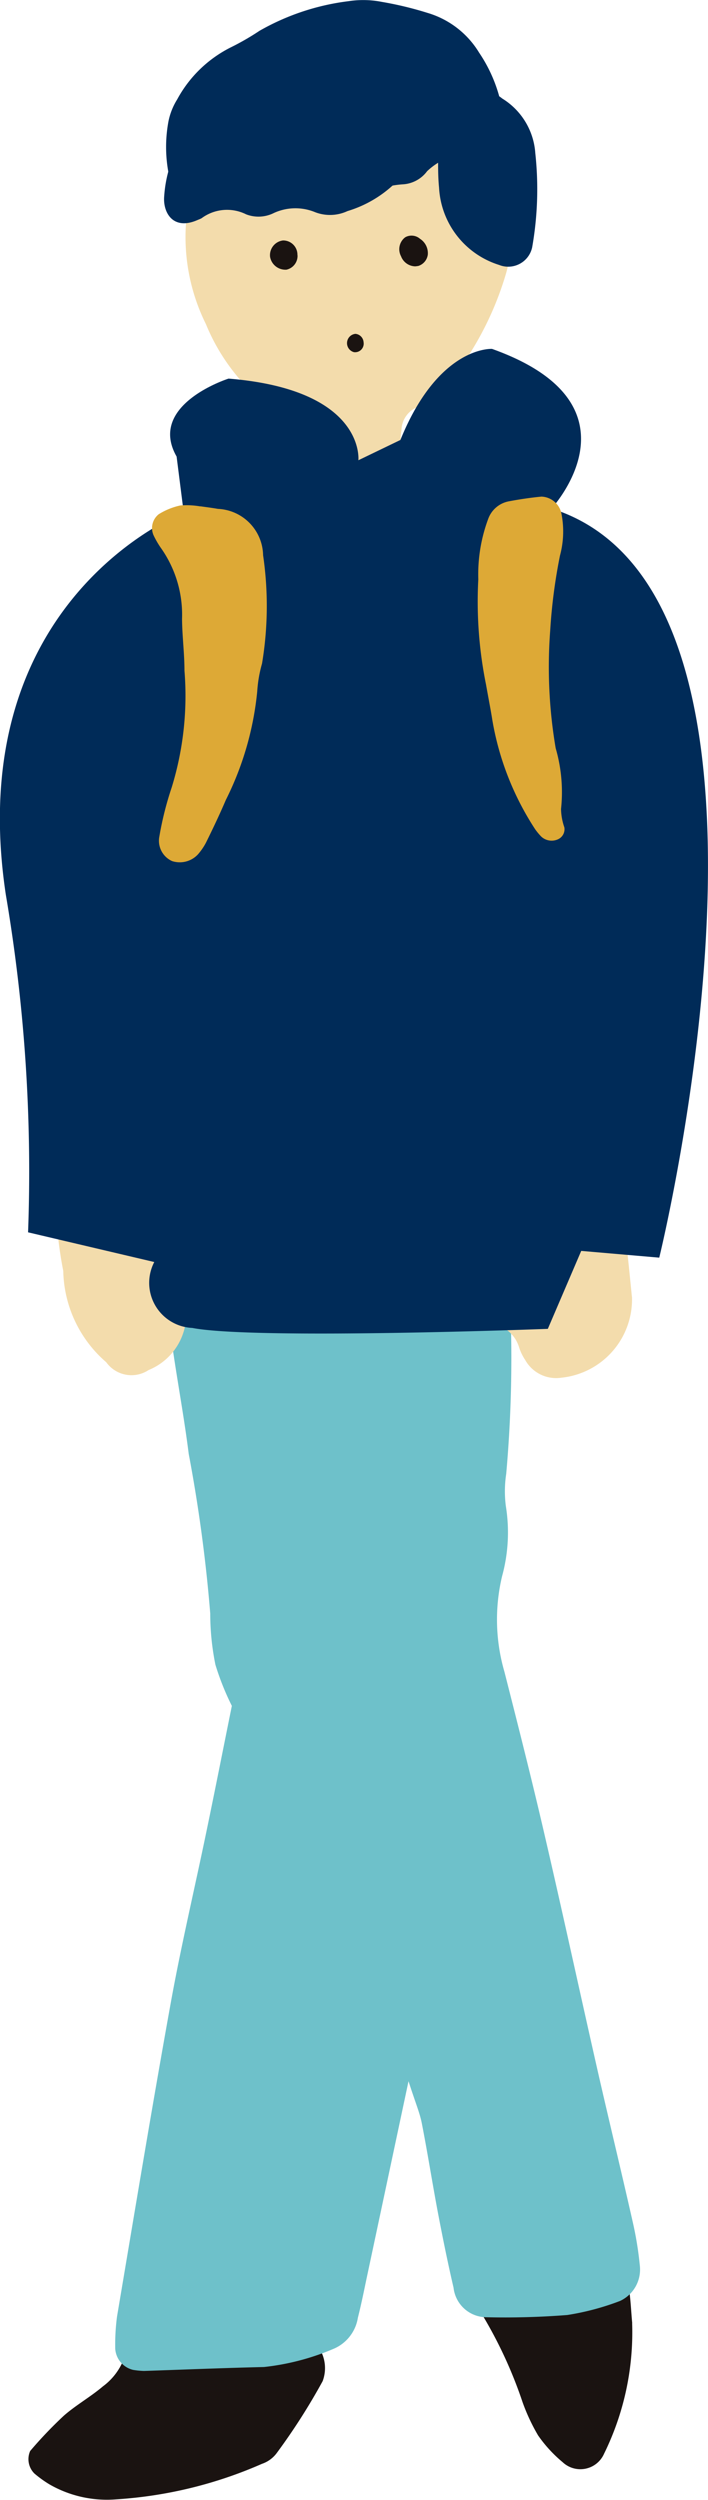
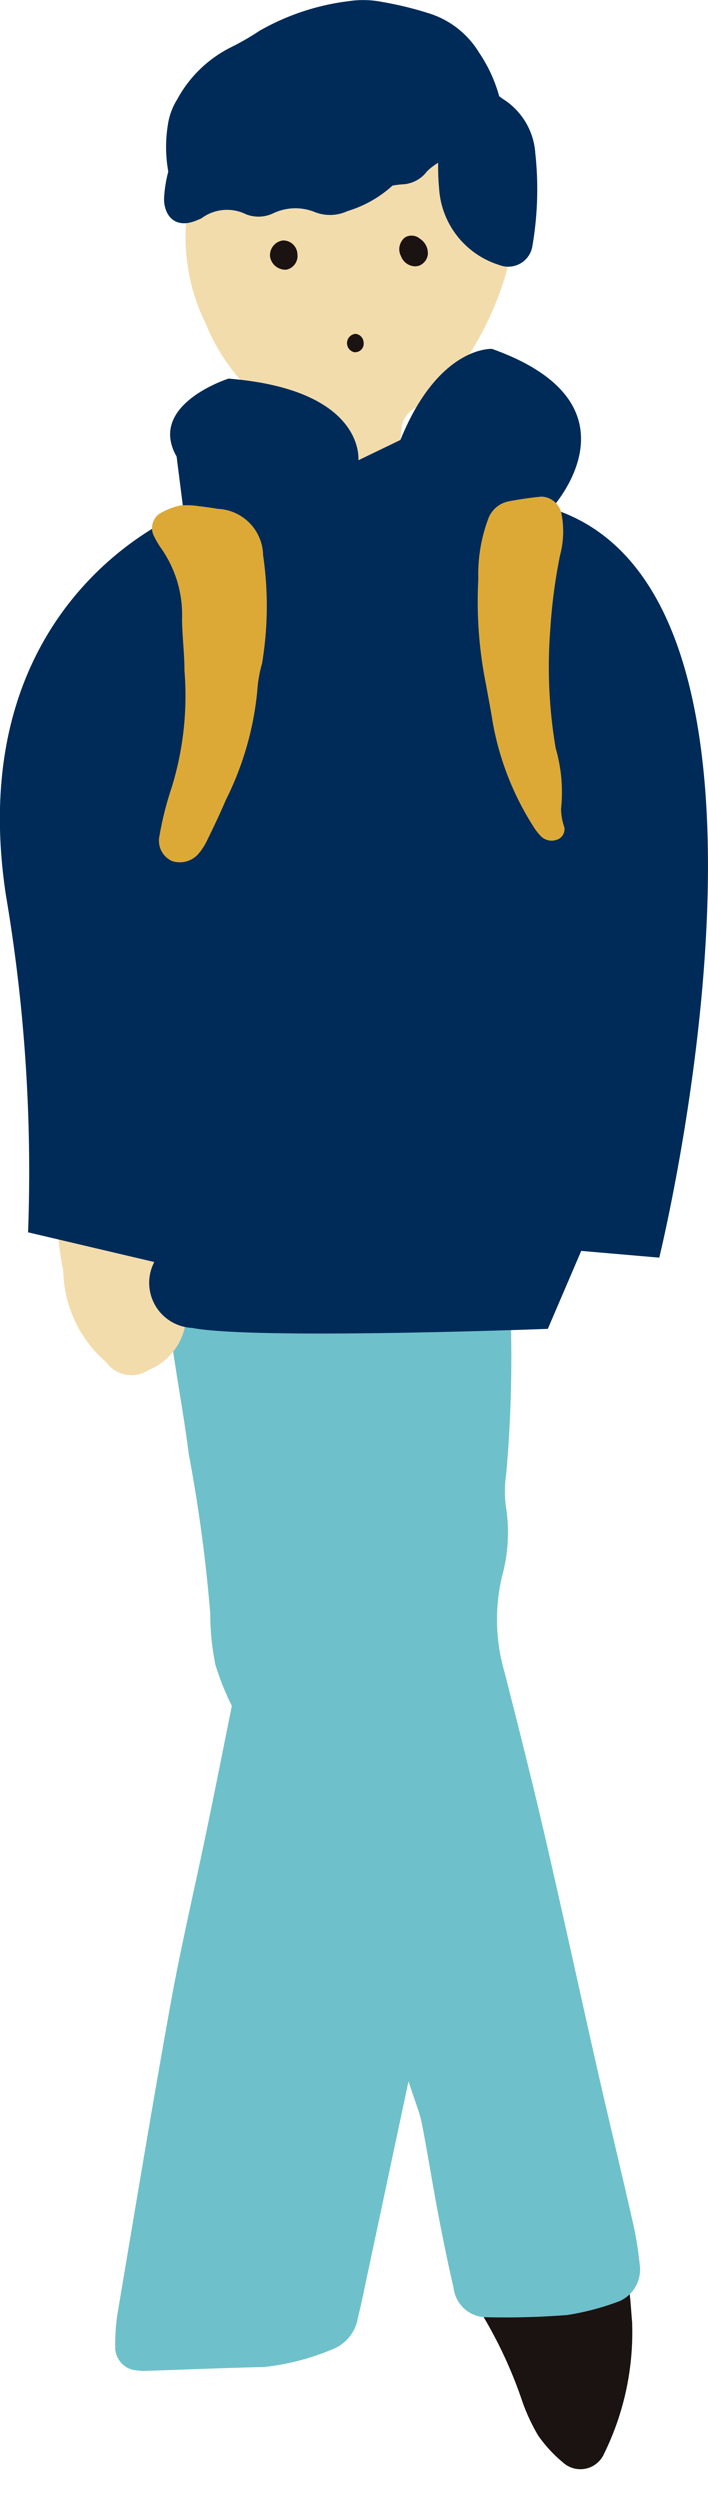
<svg xmlns="http://www.w3.org/2000/svg" width="27.365" height="96.616" viewBox="0 0 27.365 96.616">
  <defs>
    <clipPath id="clip-path">
      <rect id="長方形_24966" data-name="長方形 24966" width="27.365" height="96.616" fill="none" />
    </clipPath>
  </defs>
  <g id="asset9" transform="translate(0 0)">
    <g id="グループ_9869" data-name="グループ 9869" transform="translate(0 0)" clip-path="url(#clip-path)">
-       <path id="パス_42876" data-name="パス 42876" d="M4.065,59.254a4.448,4.448,0,0,1-2.613-.581,4.4,4.4,0,0,1-.576-.417.782.782,0,0,1-.162-.869,16.386,16.386,0,0,1,1.3-1.363c.473-.415,1.035-.729,1.515-1.137a2.377,2.377,0,0,0,.736-.895,1.469,1.469,0,0,1,1.894-.975,5.946,5.946,0,0,0,2.8-.152,6.817,6.817,0,0,1,1.88-.109,1.438,1.438,0,0,1,1.18,1.932,24.233,24.233,0,0,1-1.78,2.786,1.182,1.182,0,0,1-.567.41,16.576,16.576,0,0,1-5.614,1.371" transform="translate(0.452 37.339)" fill="#1a1311" />
      <path id="パス_42877" data-name="パス 42877" d="M16.785,53.791A10.621,10.621,0,0,1,15.7,58.836a1,1,0,0,1-1.6.328,5.2,5.2,0,0,1-.95-1.035,7.488,7.488,0,0,1-.6-1.284,17.1,17.1,0,0,0-1.588-3.428,1.19,1.19,0,0,1-.022-1.143c.08-.2.28-.454.463-.487a18.214,18.214,0,0,0,2.948-.845,1.78,1.78,0,0,1,2.3,1.436c.077.465.092.941.137,1.412" transform="translate(7.648 35.996)" fill="#1a1311" />
      <path id="パス_42878" data-name="パス 42878" d="M13.944,61.52c-.61,2.868-1.122,5.279-1.636,7.693-.1.483-.2.968-.321,1.447a1.571,1.571,0,0,1-.967,1.214,9.437,9.437,0,0,1-2.663.692c-1.547.036-3.093.1-4.639.152a3.154,3.154,0,0,1-.418-.041.9.9,0,0,1-.692-.815,8.283,8.283,0,0,1,.068-1.24c.687-4.075,1.36-8.155,2.094-12.219.4-2.193.912-4.355,1.363-6.535.335-1.612.654-3.23.982-4.854a10.252,10.252,0,0,1-.635-1.59,9.946,9.946,0,0,1-.2-1.981,59.026,59.026,0,0,0-.832-6.169c-.3-2.391-.845-4.741-.921-7.17-.058-1.9.116-2.234,1.629-2.511A24.008,24.008,0,0,1,9.3,27.271a31.009,31.009,0,0,0,5.877-.516,2.386,2.386,0,0,1,.839,0c1.231.149,1.6.54,1.677,2.056a50.544,50.544,0,0,1,.027,9.235,4.462,4.462,0,0,0-.015,1.243A6.4,6.4,0,0,1,17.561,42a7.223,7.223,0,0,0,.089,3.693c.529,2.08,1.057,4.162,1.542,6.258.711,3.062,1.375,6.137,2.07,9.2.441,1.937.909,3.863,1.346,5.8a13.383,13.383,0,0,1,.278,1.711,1.338,1.338,0,0,1-.763,1.349,10,10,0,0,1-2.044.545,30.976,30.976,0,0,1-3.161.085A1.282,1.282,0,0,1,15.684,69.5c-.225-.967-.422-1.942-.608-2.919-.215-1.141-.395-2.292-.618-3.431-.077-.4-.239-.774-.514-1.628" transform="translate(1.846 18.915)" fill="#6ec1ca" />
-       <path id="パス_42879" data-name="パス 42879" d="M16.713,35.39a3.043,3.043,0,0,1-2.738,3.129,1.369,1.369,0,0,1-1.39-.687,1.95,1.95,0,0,1-.237-.492,1.284,1.284,0,0,0-.866-.861.915.915,0,0,1-.285-.224.837.837,0,0,1-.272-.827,25.324,25.324,0,0,1,.757-2.437,5.637,5.637,0,0,0,.4-2.318,28.661,28.661,0,0,0-.2-3.462c-.157-1.02-.161-2.058-.328-3.086a11.264,11.264,0,0,0-.538-2.485.687.687,0,0,1,.716-.83c.417.075.827.186,1.245.253.529.082,1.177-.215,1.571.249A4.228,4.228,0,0,1,15.6,23.595q.12,1.089.213,2.179c.143,1.636.272,3.274.42,4.91.111,1.213.244,2.424.369,3.634.043.424.085.847.108,1.071" transform="translate(7.714 14.728)" fill="#f3dcac" />
      <path id="パス_42880" data-name="パス 42880" d="M1.357,29.78A39.678,39.678,0,0,1,2,23.792a17.222,17.222,0,0,1,.673-2.654.827.827,0,0,1,.649-.589,11.615,11.615,0,0,1,1.626-.2.822.822,0,0,1,.873.936,13.759,13.759,0,0,1-.5,2.883,10.659,10.659,0,0,0-.47,3.066q-.038,1.924-.085,3.846a2.75,2.75,0,0,0,.6,1.88,3.129,3.129,0,0,1,.762,2.19,4.1,4.1,0,0,0,.121.721,2.338,2.338,0,0,1-1.4,2.673,1.2,1.2,0,0,1-1.638-.3,4.785,4.785,0,0,1-1.662-3.529,15.873,15.873,0,0,1-.184-4.936" transform="translate(0.896 14.405)" fill="#f3dcac" />
      <path id="パス_42881" data-name="パス 42881" d="M4.256,7.381,4.3,5.974A4.024,4.024,0,0,1,4.728,4.4,4.93,4.93,0,0,1,9.377,1.4c.487-.017.977.032,1.465.041A5.883,5.883,0,0,1,14.56,2.79a5.187,5.187,0,0,1,1.02,1.037A6.725,6.725,0,0,1,16.6,9.581a12.253,12.253,0,0,1-1.44,3.158,4.63,4.63,0,0,1-2.046,2.031.985.985,0,0,0-.555.883,1.883,1.883,0,0,0-.032.364,5.992,5.992,0,0,1-1.242,3.566,1.418,1.418,0,0,1-.258.258.64.64,0,0,1-.681-.022,2.8,2.8,0,0,1-.8-1.209c-.294-.8-.567-1.609-.845-2.415a2.243,2.243,0,0,0-.845-1.156A7.75,7.75,0,0,1,5,11.535a7.574,7.574,0,0,1-.746-4.154" transform="translate(2.958 0.99)" fill="#f3dcac" />
-       <path id="パス_42882" data-name="パス 42882" d="M7.949,10.489l-2.2,1.624L9.143,15l3.691-2.162,1.33-.762L10.9,10.57Z" transform="translate(4.068 7.426)" fill="#f3dcac" />
      <path id="パス_42883" data-name="パス 42883" d="M9.654,6.52a.6.6,0,0,1-.55-.389.578.578,0,0,1,.087-.668.415.415,0,0,1,.089-.075.5.5,0,0,1,.558.068.661.661,0,0,1,.3.613.532.532,0,0,1-.362.434,1.188,1.188,0,0,1-.123.017" transform="translate(6.397 3.774)" fill="#1a1311" />
      <path id="パス_42884" data-name="パス 42884" d="M7.175,6.012a.545.545,0,0,1-.425.558.6.6,0,0,1-.637-.5.574.574,0,0,1,.5-.629.551.551,0,0,1,.558.57" transform="translate(4.325 3.852)" fill="#1a1311" />
      <path id="パス_42885" data-name="パス 42885" d="M8.173,7.554a.347.347,0,0,1,.321.325.332.332,0,0,1-.374.383.361.361,0,0,1,.053-.707" transform="translate(5.559 5.348)" fill="#1a1311" />
      <path id="パス_42886" data-name="パス 42886" d="M14.309,6.268a2.551,2.551,0,0,0-.461.348,1.256,1.256,0,0,1-.933.507,3.384,3.384,0,0,0-1.394.395,8.1,8.1,0,0,1-1.373.49,1.413,1.413,0,0,1-.717.073A5.069,5.069,0,0,0,7.1,7.966a.907.907,0,0,1-.526-.114,5.1,5.1,0,0,0-2.253-.666c-.2,0-.427-.3-.468-.506a5.4,5.4,0,0,1,0-2,2.553,2.553,0,0,1,.336-.84,4.8,4.8,0,0,1,2.07-2.01,9.84,9.84,0,0,0,1.11-.64A9.207,9.207,0,0,1,10.823.043,3.75,3.75,0,0,1,12.1.072,13.48,13.48,0,0,1,13.873.5a3.484,3.484,0,0,1,1.986,1.535,5.7,5.7,0,0,1,.943,2.55c.043.547.161,1.086.207,1.633a2.528,2.528,0,0,1-.1.717.63.63,0,0,1-.712.425A12.659,12.659,0,0,1,15.06,6.8a9.1,9.1,0,0,1-.751-.528" transform="translate(2.66 0.001)" fill="#002b58" />
      <path id="パス_42887" data-name="パス 42887" d="M14.587,3.56c.237-.186.386-.292.521-.412a1.224,1.224,0,0,1,1.67-.094,2.691,2.691,0,0,1,1.281,2.113,12.944,12.944,0,0,1-.121,3.64.946.946,0,0,1-1.276.681A3.313,3.313,0,0,1,14.339,6.5c-.065-.661-.022-1.332-.029-2-.154.012-.318-.02-.36.036a8.588,8.588,0,0,0-.6.909A4.528,4.528,0,0,1,10.8,7.406a1.6,1.6,0,0,1-1.248.044,1.991,1.991,0,0,0-1.6.031,1.325,1.325,0,0,1-1.069.051,1.653,1.653,0,0,0-1.722.15c-.053.029-.111.05-.166.073-.95.413-1.339-.307-1.279-.934a4.86,4.86,0,0,1,.724-2.241A7.952,7.952,0,0,1,9.41,1.11a1.888,1.888,0,0,1,.726-.026A5.584,5.584,0,0,1,14.1,3.078a4.991,4.991,0,0,0,.482.482" transform="translate(2.631 0.752)" fill="#002b58" />
      <path id="パス_42888" data-name="パス 42888" d="M8.835,9.043s-3.156,1-2.009,3.013L7.1,14.215s-8.6,3.293-6.876,14.768a63.864,63.864,0,0,1,.861,13.055l4.878,1.148A1.744,1.744,0,0,0,7.43,45.733c2.41.466,13.744.036,13.744.036l1.291-3.013,3.016.261s6.307-25.653-4.164-28.953c0,0,3.73-4.017-2.3-6.169,0,0-2.058-.132-3.541,3.52l-1.624.784s.287-2.726-5.021-3.156" transform="translate(0 5.589)" fill="#002b58" />
      <path id="パス_42889" data-name="パス 42889" d="M5.306,11.478c.318.044.5.068.68.1a1.828,1.828,0,0,1,1.747,1.79,13.56,13.56,0,0,1-.041,4.188,5.067,5.067,0,0,0-.186,1.079,11.936,11.936,0,0,1-1.213,4.193c-.239.56-.5,1.108-.77,1.655a2.36,2.36,0,0,1-.309.449.958.958,0,0,1-1,.258.863.863,0,0,1-.5-.895A12.59,12.59,0,0,1,4.2,22.345a12.04,12.04,0,0,0,.494-4.514c0-.67-.089-1.337-.094-2.007a4.466,4.466,0,0,0-.828-2.751A3.426,3.426,0,0,1,3.5,12.6a.684.684,0,0,1,.2-.816,2.652,2.652,0,0,1,.832-.338,3.089,3.089,0,0,1,.772.036" transform="translate(2.436 8.089)" fill="#dda936" />
      <path id="パス_42890" data-name="パス 42890" d="M11.122,18.48a16.149,16.149,0,0,1-.294-4.046A6.147,6.147,0,0,1,11.21,12.1a1.056,1.056,0,0,1,.794-.68c.418-.079.84-.142,1.264-.183a.819.819,0,0,1,.772.651,3.576,3.576,0,0,1-.056,1.631,21.154,21.154,0,0,0-.377,2.893,18.7,18.7,0,0,0,.212,4.55,6.1,6.1,0,0,1,.207,2.347,2.267,2.267,0,0,0,.128.711.426.426,0,0,1-.229.453.59.59,0,0,1-.668-.1,2.406,2.406,0,0,1-.232-.28,11.1,11.1,0,0,1-1.655-4.222c-.056-.362-.128-.721-.248-1.394" transform="translate(7.659 7.956)" fill="#dda936" />
    </g>
  </g>
</svg>